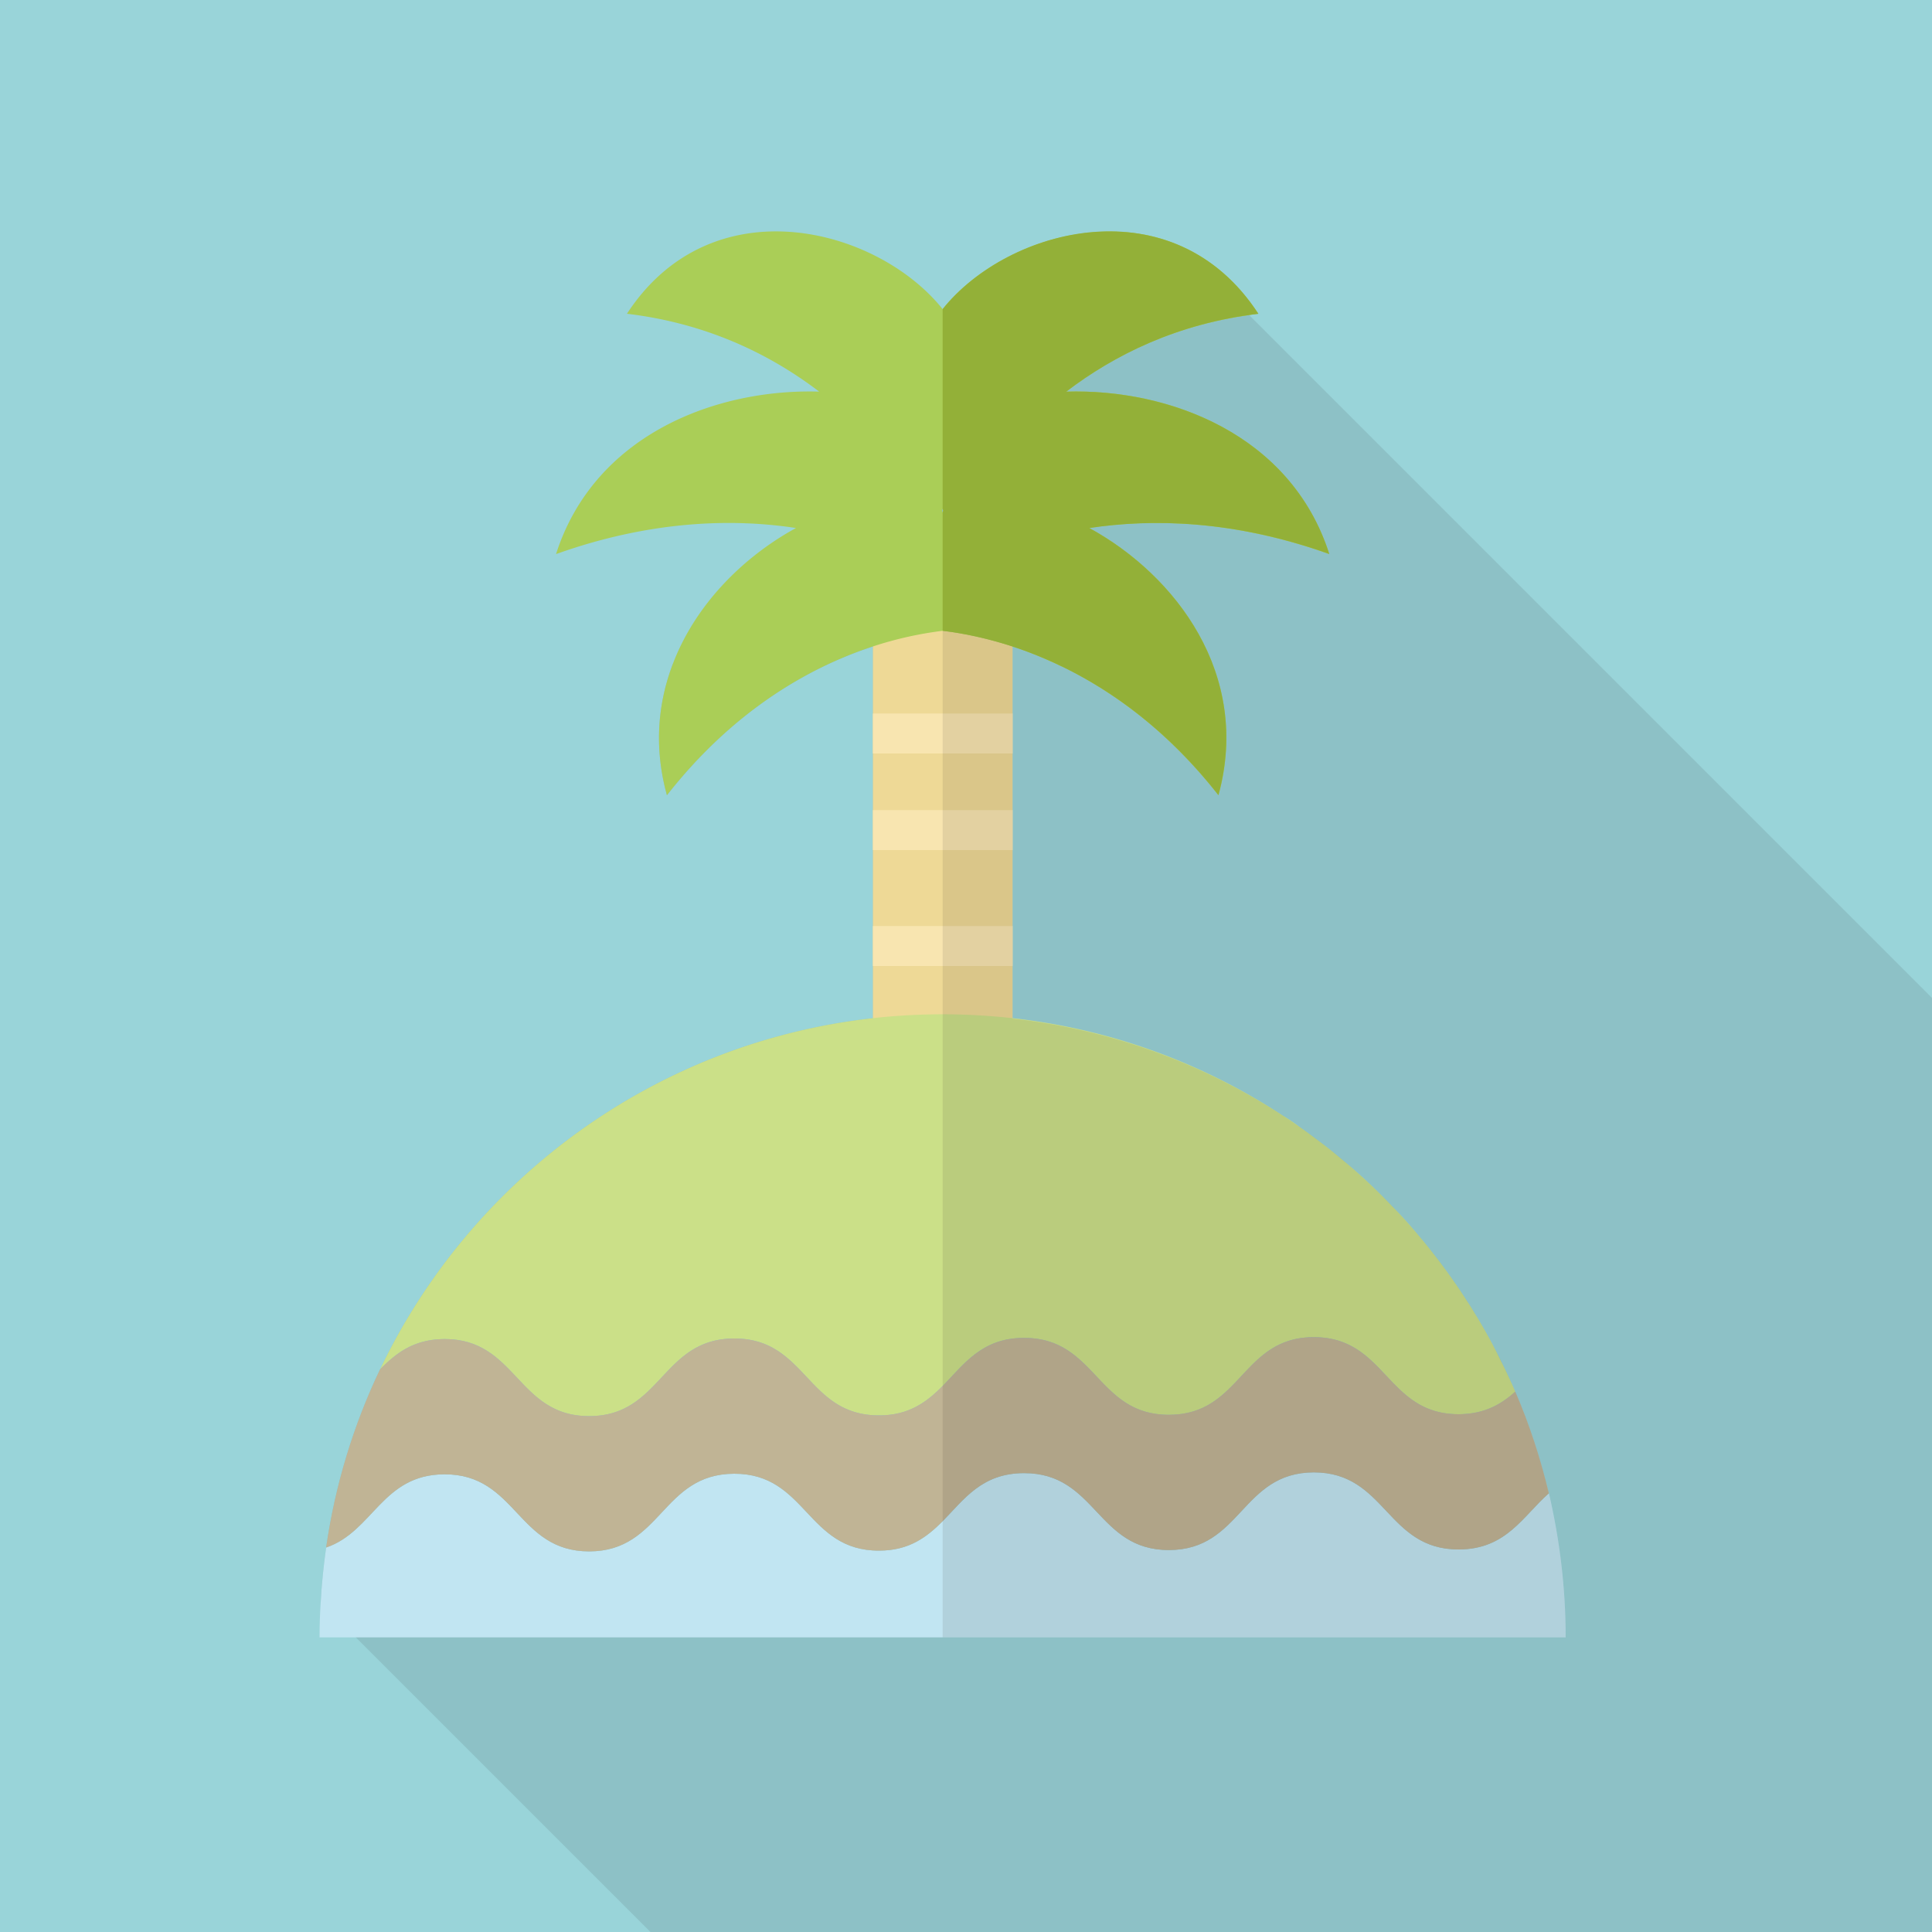
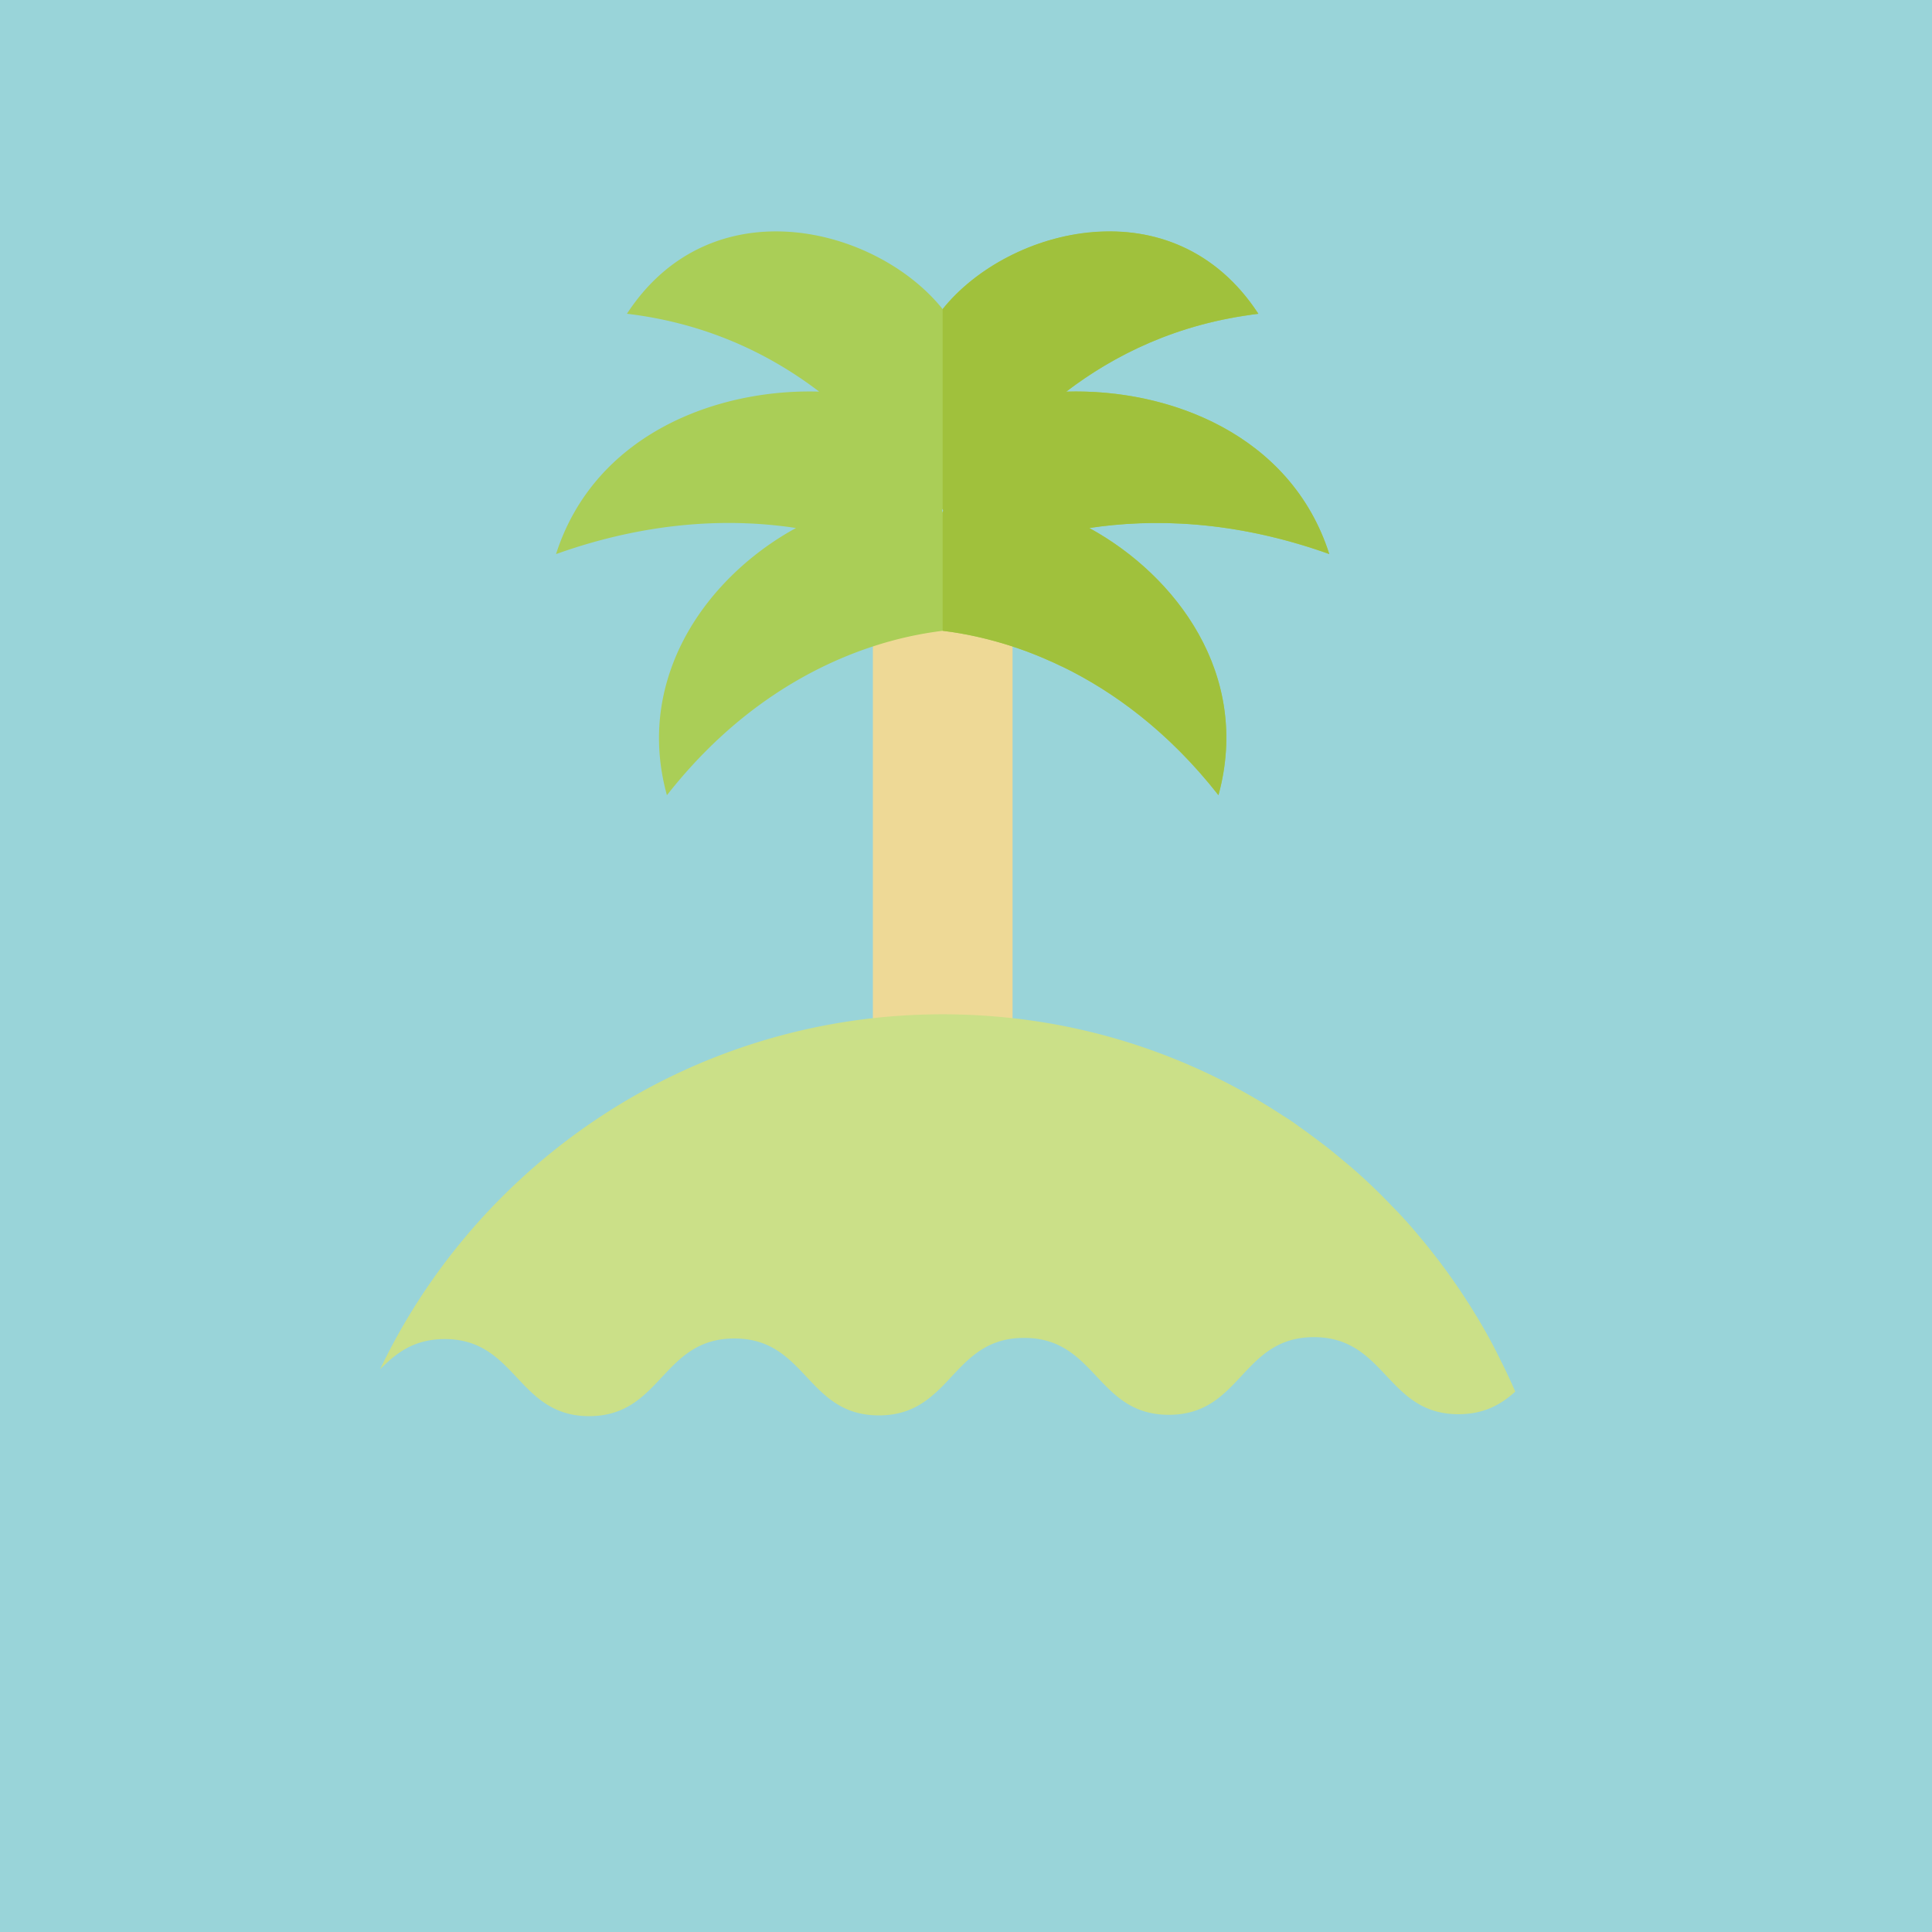
<svg xmlns="http://www.w3.org/2000/svg" viewBox="0 0 512 512">
  <path fill="#99d4d9" d="M0 0h512v512H0z" />
-   <path d="M512 264.448V512H172.39l-78.08-78.08-9.318-9.37c.256-4.864.768-9.677 1.434-14.438 2.406-16.64 7.27-32.512 14.285-47.206 24.064-50.381 72.806-86.63 130.611-93.082v-98.509c-15.821 5.171-36.352 16.179-54.579 39.424-3.482-12.595-2.406-24.32 1.536-34.714l71.526-71.526 43.11-43.11 19.763 3.686 18.381 18.432 173.312 173.312 7.629 7.629z" opacity=".1" fill="#231815" />
  <path fill="#eed996" d="M231.322 143.155h37.018V343.04h-37.018z" />
-   <path fill="#f8e5b0" d="M231.322 189.082h37.018v10.598h-37.018zM231.322 214.682h37.018v10.598h-37.018zM231.322 245.402h37.018V256h-37.018z" />
  <path d="M288.666 139.93c16.486-2.509 38.246-2.15 63.59 6.912-10.086-31.642-42.342-43.878-69.683-43.059 12.186-9.318 28.16-17.408 48.486-20.275.768-.154 1.587-.256 2.406-.358-5.786-8.858-13.005-14.694-20.787-18.074-6.349-2.765-13.056-3.891-19.763-3.686-17.05.307-33.843 8.96-43.11 20.531-17.408-21.76-61.235-33.126-83.661 1.229 21.504 2.56 38.246 10.957 50.944 20.634-27.392-.819-59.597 11.418-69.734 43.059 25.344-9.062 47.155-9.421 63.59-6.912-13.875 7.578-26.675 20.224-32.666 36.096-3.942 10.394-5.018 22.118-1.536 34.714 18.227-23.245 38.758-34.253 54.579-39.424a97.417 97.417 0 0118.483-4.147c4.608.563 11.008 1.741 18.534 4.147v.051c1.229.358 2.509.819 3.789 1.28 1.843.717 3.789 1.485 5.786 2.406 1.024.41 1.997.87 3.021 1.382 1.075.461 2.15.973 3.226 1.536 12.493 6.554 26.163 16.742 38.758 32.768 8.704-31.95-11.315-58.266-34.252-70.81zm-38.861-4.096l-.154-.563.154-.41.154.41-.154.563z" fill="#aace57" />
  <path d="M288.69 139.935c16.45-2.49 38.235-2.176 63.59 6.887-10.13-31.623-42.35-43.875-69.72-43.027 12.67-9.673 29.44-18.1 50.925-20.635-22.405-34.385-66.255-23.005-83.67-1.245v52.965l.14.395-.14.57v31.32c14.295 1.685 46.265 9.335 73.08 43.56 8.745-31.94-11.285-58.247-34.205-70.79z" fill="#a0c13c" />
  <path d="M401.562 368.794c-3.686 3.328-8.09 5.939-14.95 5.99-19.2.051-19.251-20.429-38.451-20.429-19.2.051-19.149 20.531-38.349 20.582-19.2.051-19.251-20.429-38.451-20.378-11.162 0-15.872 6.963-21.555 12.749-4.147 4.147-8.806 7.782-16.845 7.782-19.2.051-19.2-20.429-38.4-20.378-19.2.051-19.2 20.531-38.4 20.582-19.149 0-19.2-20.48-38.4-20.429-8.192.051-12.851 3.789-17.05 8.038 24.064-50.381 72.806-86.63 130.611-93.082a169.022 169.022 0 0118.483-1.024c6.246 0 12.442.358 18.534 1.024 26.266 2.918 50.637 12.032 71.68 25.856a52.382 52.382 0 014.454 3.021c1.485 1.024 2.918 2.099 4.352 3.174 1.434 1.075 2.867 2.15 4.25 3.277 1.382 1.126 2.765 2.304 4.147 3.43a149.182 149.182 0 0111.674 11.059c2.56 2.56 4.915 5.222 7.219 7.987a148.036 148.036 0 013.379 4.147c1.126 1.434 2.202 2.816 3.277 4.301.973 1.28 1.894 2.611 2.816 3.942.154.205.307.41.461.666.973 1.382 1.894 2.816 2.816 4.25.666.973 1.28 1.997 1.894 3.021.819 1.28 1.587 2.611 2.355 3.942a128.167 128.167 0 014.608 8.704 93.258 93.258 0 011.587 3.226c.769 1.642 1.537 3.28 2.254 4.97z" fill="#cbe088" />
-   <path d="M414.925 433.92H84.685c0-3.123.102-6.246.307-9.37.256-4.864.768-9.677 1.434-14.438 12.493-4.25 14.848-19.354 31.334-19.405 19.2-.051 19.251 20.429 38.4 20.429 19.2-.051 19.2-20.531 38.4-20.582 19.2-.051 19.2 20.429 38.4 20.378 8.038 0 12.698-3.635 16.845-7.782 5.683-5.786 10.394-12.749 21.555-12.749 19.2-.051 19.251 20.429 38.451 20.378 19.2-.051 19.149-20.531 38.349-20.582 19.2 0 19.251 20.48 38.451 20.429 12.595-.051 16.947-8.806 23.859-14.899 2.868 12.286 4.455 25.035 4.455 38.193z" fill="#c1e5f2" />
-   <path d="M410.47 395.725c-6.912 6.093-11.264 14.848-23.859 14.899-19.2.051-19.251-20.429-38.451-20.429-19.2.051-19.149 20.531-38.349 20.582-19.2.051-19.251-20.429-38.451-20.378-11.162 0-15.872 6.963-21.555 12.749-4.147 4.147-8.806 7.782-16.845 7.782-19.2.051-19.2-20.429-38.4-20.378-19.2.051-19.2 20.531-38.4 20.582-19.149 0-19.2-20.48-38.4-20.429-16.486.051-18.842 15.155-31.334 19.405 2.406-16.64 7.27-32.512 14.285-47.206 4.198-4.25 8.858-7.987 17.05-8.038 19.2-.051 19.251 20.429 38.4 20.429 19.2-.051 19.2-20.531 38.4-20.582 19.2-.051 19.2 20.429 38.4 20.378 8.038 0 12.698-3.635 16.845-7.782 5.683-5.786 10.394-12.749 21.555-12.749 19.2-.051 19.251 20.429 38.451 20.378 19.2-.051 19.149-20.531 38.349-20.582 19.2 0 19.251 20.48 38.451 20.429 6.861-.051 11.264-2.662 14.95-5.99 3.737 8.6 6.656 17.611 8.908 26.93z" fill="#c0b495" />
-   <path d="M249.815 134.88l.14.395-.14.57V433.92h165.12c0-13.152-1.585-25.928-4.49-38.19-2.205-9.312-5.17-18.325-8.88-26.952-22.945-53.38-73.25-92.128-133.245-98.836v-98.604c15.81 5.187 36.375 16.157 54.575 39.387 8.745-31.94-11.285-58.247-34.205-70.79 16.45-2.49 38.235-2.176 63.59 6.887-10.13-31.623-42.35-43.875-69.72-43.027 12.67-9.673 29.44-18.1 50.925-20.635-22.405-34.385-66.255-23.005-83.67-1.245v52.965z" opacity=".1" fill="#231815" />
</svg>